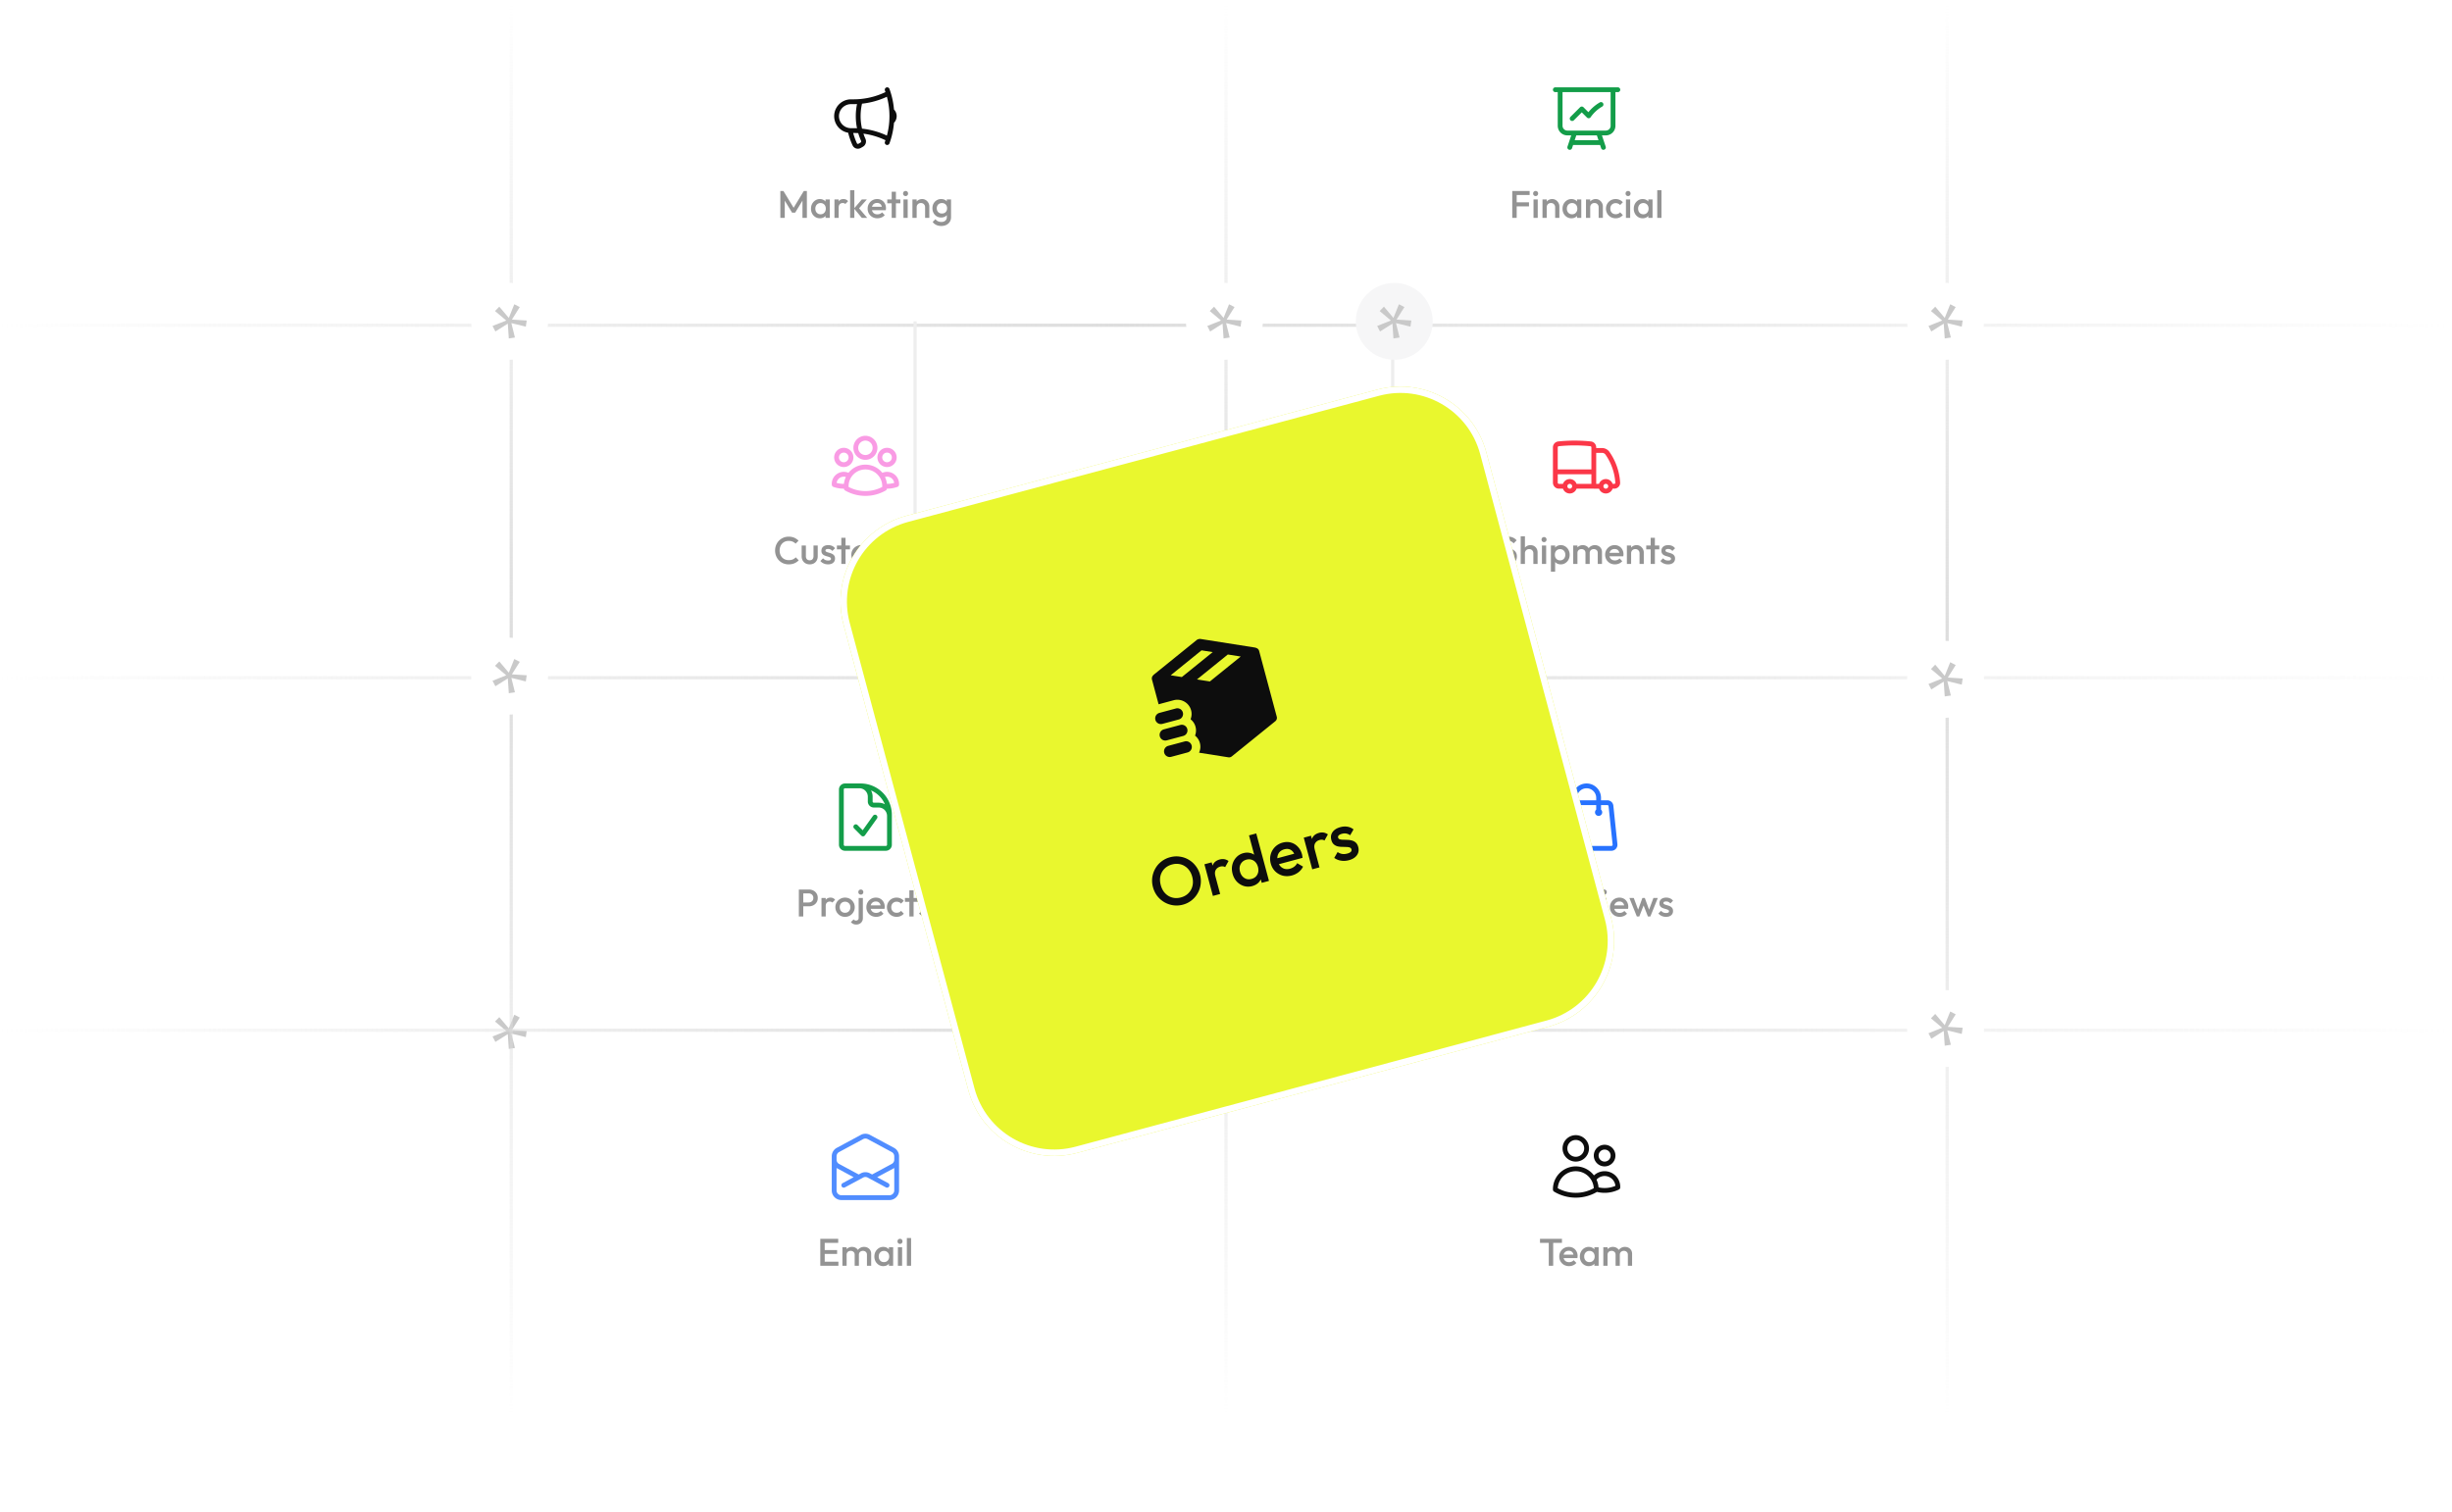
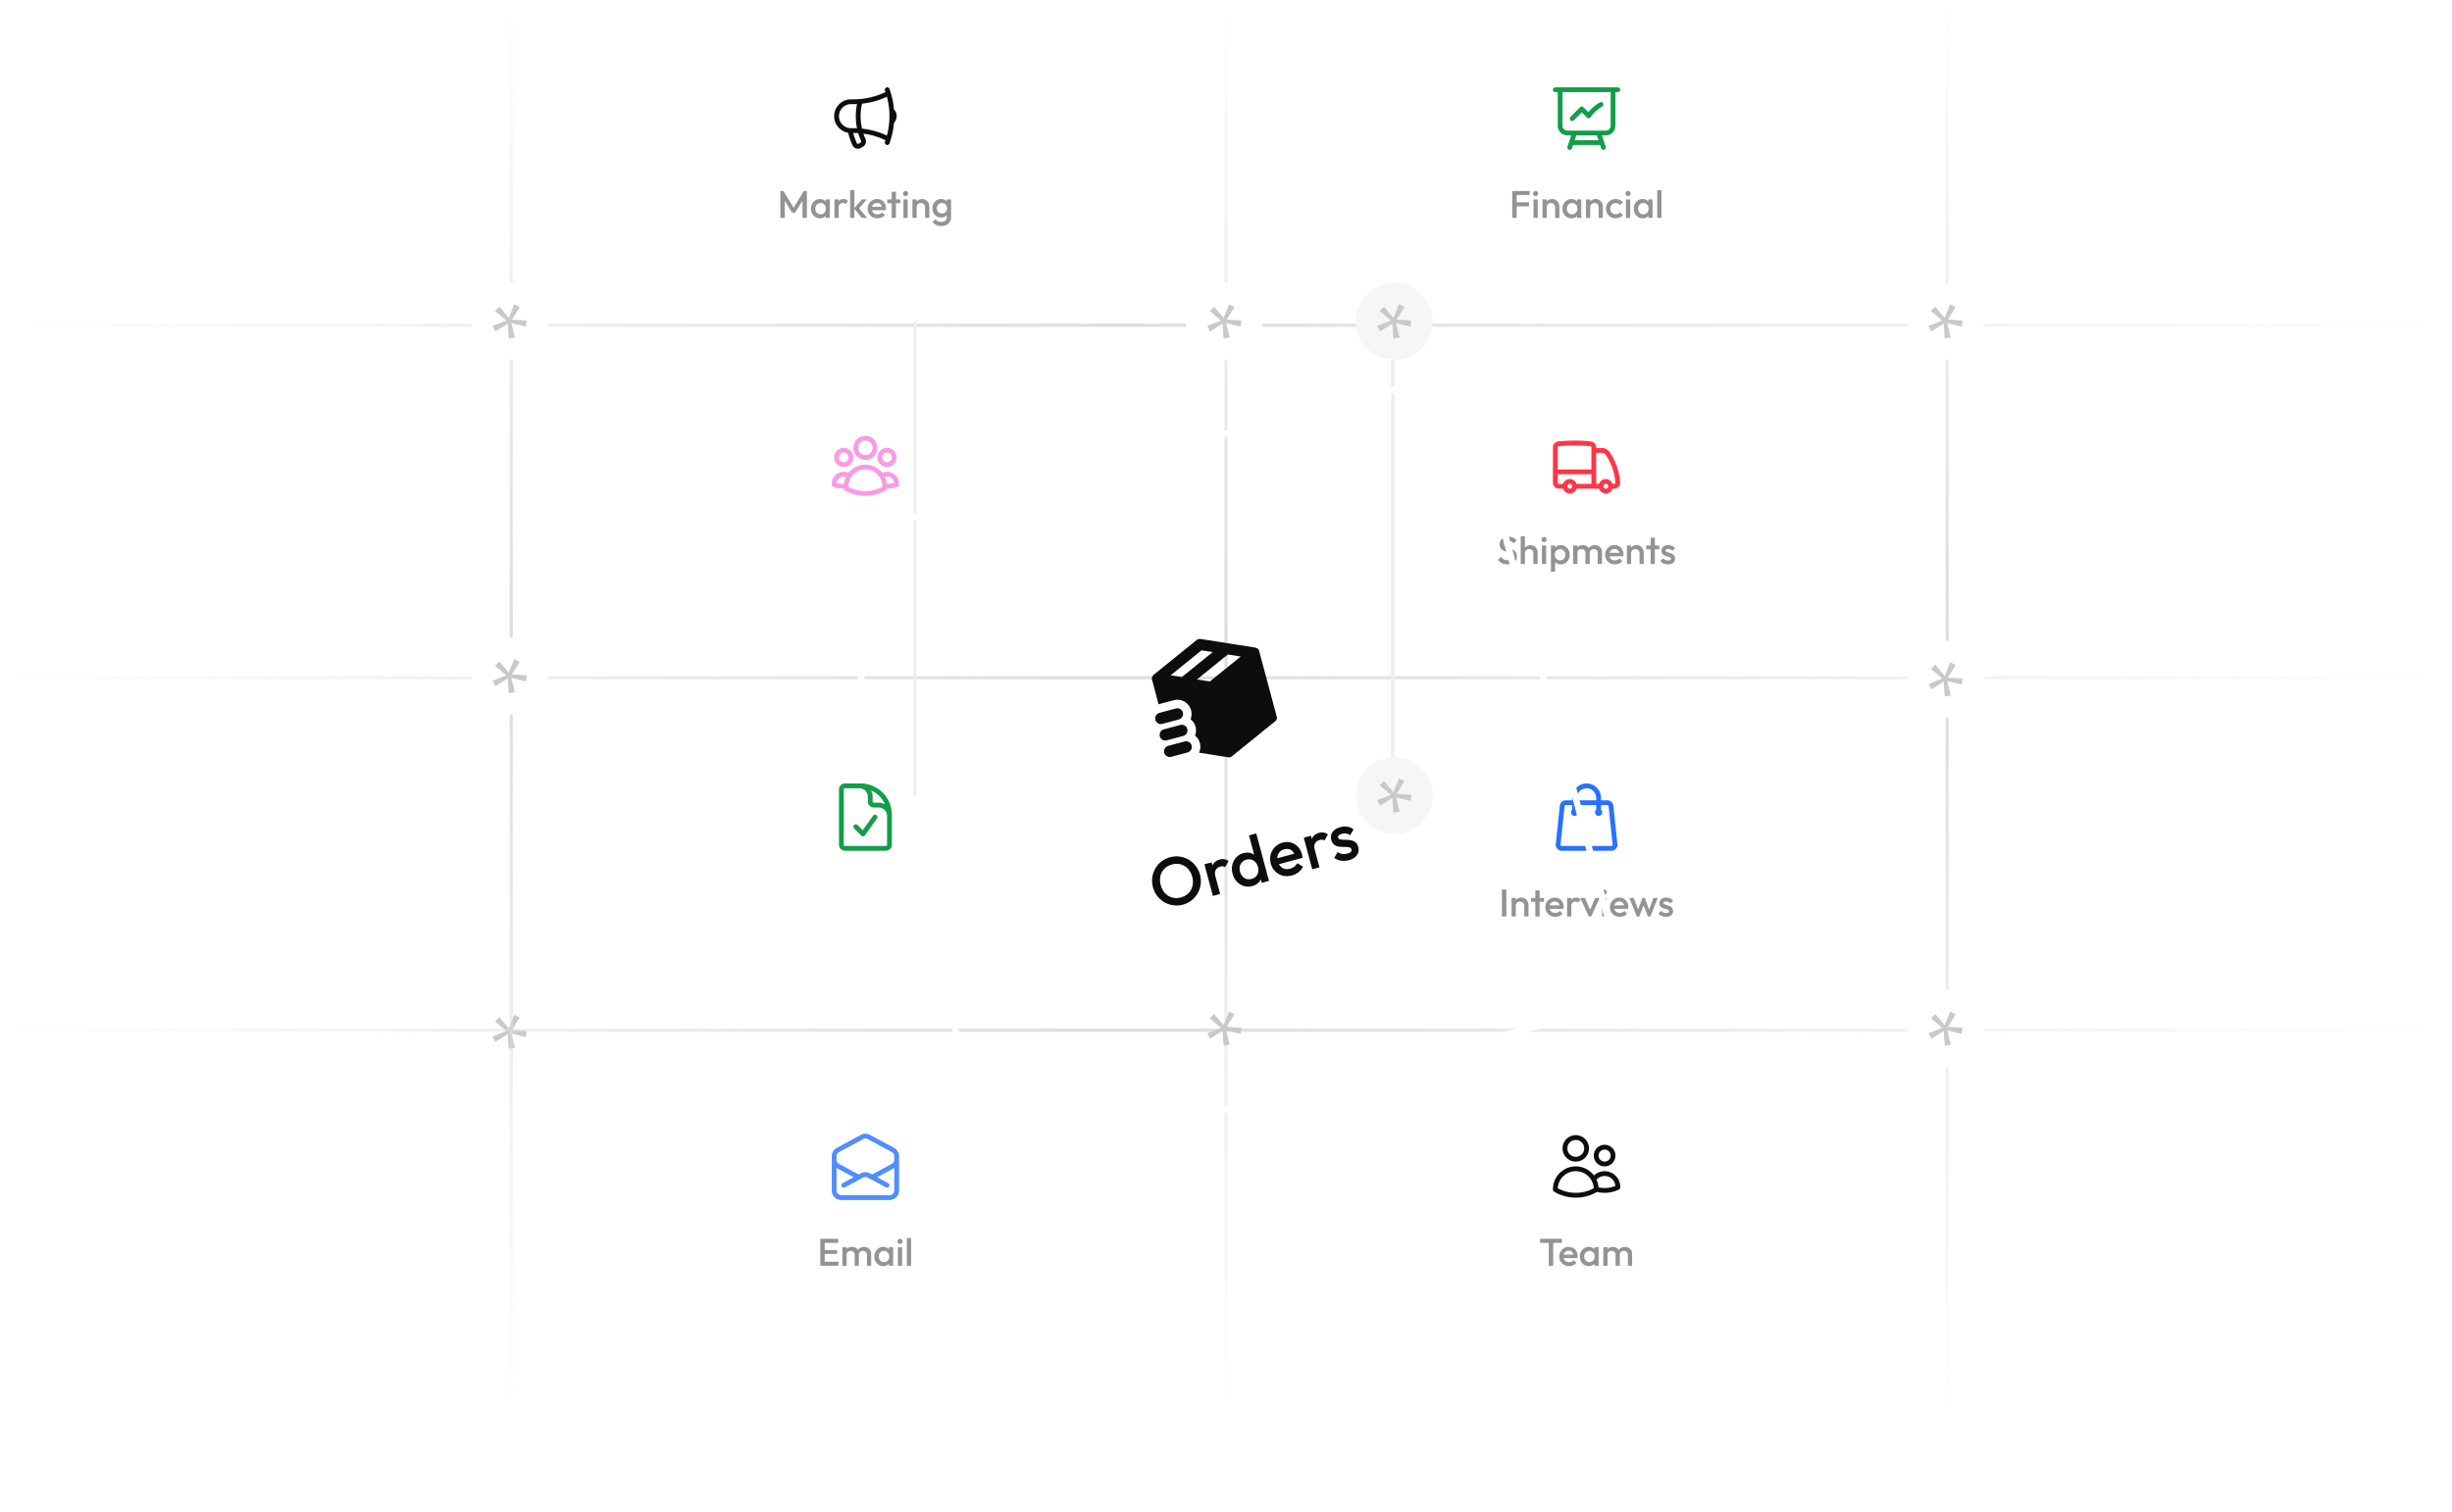
<svg xmlns="http://www.w3.org/2000/svg" width="765" height="472" fill="none">
  <path stroke="#139D49" stroke-linecap="round" stroke-linejoin="round" stroke-width="1.5" d="M268.125 245.25h-4.5c-.621 0-1.125.504-1.125 1.125v17.25c0 .621.504 1.125 1.125 1.125h12.75c.621 0 1.125-.504 1.125-1.125v-9m-9.375-9.375h.375a9 9 0 0 1 9 9v.375m-9.375-9.375a3.375 3.375 0 0 1 3.375 3.375v1.5c0 .621.504 1.125 1.125 1.125h1.5a3.375 3.375 0 0 1 3.375 3.375M267 258l2.25 2.25L273 255" />
-   <path fill="#939393" d="M250.18 282.832v-1.2h2.1c.288 0 .54-.056.756-.168.224-.12.4-.284.528-.492.128-.216.192-.468.192-.756s-.064-.536-.192-.744a1.253 1.253 0 0 0-.528-.492 1.532 1.532 0 0 0-.756-.18h-2.1v-1.2h2.172c.528 0 1 .108 1.416.324.424.216.756.52.996.912.248.392.372.852.372 1.38 0 .528-.124.988-.372 1.38a2.44 2.44 0 0 1-.996.912 3.027 3.027 0 0 1-1.416.324h-2.172Zm-.948 3.168v-8.4h1.38v8.4h-1.38Zm7.063 0v-5.76h1.32V286h-1.32Zm1.32-3.204-.456-.228c0-.728.16-1.316.48-1.764.328-.456.82-.684 1.476-.684.288 0 .548.052.78.156.232.104.448.272.648.504l-.864.888a.91.91 0 0 0-.348-.24 1.26 1.26 0 0 0-.444-.072c-.368 0-.672.116-.912.348-.24.232-.36.596-.36 1.092Zm6.03 3.324c-.56 0-1.068-.132-1.524-.396a3.104 3.104 0 0 1-1.092-1.092 2.986 2.986 0 0 1-.396-1.524c0-.56.132-1.064.396-1.512a3.038 3.038 0 0 1 1.092-1.068 2.918 2.918 0 0 1 1.524-.408c.568 0 1.08.132 1.536.396.456.264.816.624 1.08 1.08.272.448.408.952.408 1.512s-.136 1.068-.408 1.524c-.264.456-.624.82-1.08 1.092a3.01 3.01 0 0 1-1.536.396Zm0-1.272c.328 0 .616-.072.864-.216.256-.152.452-.36.588-.624.144-.264.216-.564.216-.9a1.78 1.78 0 0 0-.216-.888 1.57 1.57 0 0 0-.588-.6 1.62 1.62 0 0 0-.864-.228c-.32 0-.608.076-.864.228a1.57 1.57 0 0 0-.588.6 1.865 1.865 0 0 0-.204.888c0 .336.068.636.204.9.144.264.34.472.588.624.256.144.544.216.864.216Zm3.546 3.672c-.408 0-.74-.064-.996-.192a2.269 2.269 0 0 1-.72-.564l.852-.852a.87.87 0 0 0 .324.276c.12.064.268.096.444.096.216 0 .4-.068.552-.204.16-.128.24-.32.24-.576v-6.264h1.32v6.252c0 .44-.096.808-.288 1.104a1.77 1.77 0 0 1-.732.684c-.304.16-.636.24-.996.24Zm1.38-9.336a.766.766 0 0 1-.564-.228.789.789 0 0 1-.216-.564c0-.224.072-.412.216-.564a.766.766 0 0 1 .564-.228c.232 0 .42.076.564.228.144.152.216.34.216.564a.789.789 0 0 1-.216.564.741.741 0 0 1-.564.228Zm4.778 6.936a3.175 3.175 0 0 1-1.56-.384 3.007 3.007 0 0 1-1.092-1.08 3.01 3.01 0 0 1-.396-1.536c0-.568.132-1.076.396-1.524.264-.456.62-.816 1.068-1.08.456-.264.96-.396 1.512-.396.536 0 1.008.124 1.416.372.416.248.74.588.972 1.02.24.432.36.924.36 1.476 0 .096-.008.196-.024.3a2.897 2.897 0 0 1-.048.324h-4.728v-1.08h4.044l-.492.432c-.016-.352-.084-.648-.204-.888a1.277 1.277 0 0 0-.516-.552c-.216-.128-.484-.192-.804-.192-.336 0-.628.072-.876.216-.248.144-.44.348-.576.612-.136.256-.204.564-.204.924 0 .36.072.676.216.948.144.272.348.484.612.636.264.144.568.216.912.216.296 0 .568-.052.816-.156.256-.104.472-.256.648-.456l.84.852c-.28.328-.62.576-1.02.744-.4.168-.824.252-1.272.252Zm6.387 0a3.075 3.075 0 0 1-1.548-.396 2.915 2.915 0 0 1-1.08-1.08 2.986 2.986 0 0 1-.396-1.524c0-.568.132-1.076.396-1.524a2.915 2.915 0 0 1 1.08-1.08c.464-.264.98-.396 1.548-.396.448 0 .864.088 1.248.264.392.168.724.412.996.732l-.864.876a1.53 1.53 0 0 0-.612-.444 1.856 1.856 0 0 0-.768-.156c-.328 0-.62.076-.876.228a1.57 1.57 0 0 0-.588.6 1.891 1.891 0 0 0-.204.9c0 .336.068.636.204.9.144.256.34.46.588.612.256.144.548.216.876.216.28 0 .536-.048.768-.144a1.64 1.64 0 0 0 .612-.456l.864.876c-.272.32-.604.568-.996.744a3.08 3.08 0 0 1-1.248.252Zm3.977-.12v-8.16h1.32V286h-1.32Zm-1.38-4.56v-1.2h4.08v1.2h-4.08Zm6.806 4.68c-.32 0-.628-.04-.924-.12a3.416 3.416 0 0 1-.816-.36 2.79 2.79 0 0 1-.648-.576l.84-.84c.2.232.428.408.684.528.264.112.56.168.888.168.296 0 .52-.044.672-.132a.42.42 0 0 0 .228-.384.462.462 0 0 0-.216-.408 1.958 1.958 0 0 0-.564-.24 20.466 20.466 0 0 0-.72-.216 3.978 3.978 0 0 1-.72-.288 1.623 1.623 0 0 1-.552-.516c-.144-.216-.216-.496-.216-.84 0-.368.084-.684.252-.948.176-.264.42-.468.732-.612.32-.144.7-.216 1.14-.216.464 0 .872.084 1.224.252.36.16.66.404.9.732l-.84.84a1.674 1.674 0 0 0-.576-.468 1.695 1.695 0 0 0-.744-.156c-.264 0-.468.04-.612.12-.144.08-.216.196-.216.348 0 .16.072.284.216.372.144.088.328.164.552.228.232.064.472.136.72.216.256.072.496.176.72.312.232.128.42.304.564.528.144.216.216.5.216.852 0 .56-.196 1.004-.588 1.332-.392.328-.924.492-1.596.492Z" />
  <path fill="#fff" d="M147 322c0-6.627 5.373-12 12-12s12 5.373 12 12-5.373 12-12 12-12-5.373-12-12Z" />
  <path fill="#C9C9C9" d="m158.743 327.333-.314-4.609-3.878 2.435-.884-1.71 4.278-1.711-3.508-2.956 1.34-1.362 2.966 3.507 1.711-4.261 1.712.87-2.453 3.913 4.62.289-.285 1.914-4.506-1.102 1.112 4.493-1.911.29Z" />
  <path stroke="#518DFF" stroke-linecap="round" stroke-linejoin="round" stroke-width="1.5" d="M279.75 360.999v.906c0 .828-.454 1.589-1.183 1.981l-6.478 3.488m-11.839-6.375v.906c0 .828.454 1.589 1.183 1.981l6.478 3.488m8.839 2.51-4.661-2.51m0 0-1.022-.55a2.249 2.249 0 0 0-2.134 0l-1.022.55m0 0-4.661 2.51m16.5 1.615a2.25 2.25 0 0 1-2.25 2.25h-15a2.25 2.25 0 0 1-2.25-2.25v-10.656a2.25 2.25 0 0 1 1.183-1.981l7.5-4.038a2.249 2.249 0 0 1 2.134 0l7.5 4.038a2.25 2.25 0 0 1 1.183 1.981v10.656Z" />
  <path fill="#939393" d="M255.924 395v-8.4h1.38v8.4h-1.38Zm.948 0v-1.26h4.704V395h-4.704Zm0-3.684v-1.212h4.296v1.212h-4.296Zm0-3.456v-1.26h4.644v1.26h-4.644Zm5.95 7.14v-5.76h1.32V395h-1.32Zm3.828 0v-3.432c0-.384-.12-.68-.36-.888a1.279 1.279 0 0 0-.888-.324c-.24 0-.456.048-.648.144a1.12 1.12 0 0 0-.444.42 1.183 1.183 0 0 0-.168.648l-.516-.288c0-.44.096-.82.288-1.14.192-.32.452-.568.78-.744a2.217 2.217 0 0 1 1.104-.276c.408 0 .776.088 1.104.264.328.176.588.424.78.744.192.32.288.704.288 1.152V395h-1.32Zm3.828 0v-3.432c0-.384-.12-.68-.36-.888a1.279 1.279 0 0 0-.888-.324c-.232 0-.444.048-.636.144a1.1 1.1 0 0 0-.456.42 1.183 1.183 0 0 0-.168.648l-.744-.288c.04-.44.168-.82.384-1.14a2.24 2.24 0 0 1 .828-.744c.344-.184.72-.276 1.128-.276.416 0 .792.088 1.128.264.336.176.604.424.804.744.2.32.3.704.3 1.152V395h-1.32Zm5.092.12c-.52 0-.992-.132-1.416-.396a2.909 2.909 0 0 1-.996-1.068 3.221 3.221 0 0 1-.36-1.524c0-.568.12-1.076.36-1.524.248-.456.58-.816.996-1.08a2.568 2.568 0 0 1 1.416-.408c.44 0 .828.096 1.164.288.344.184.616.44.816.768.2.328.3.7.3 1.116v1.656c0 .416-.1.788-.3 1.116-.192.328-.46.588-.804.78a2.454 2.454 0 0 1-1.176.276Zm.216-1.248c.488 0 .88-.164 1.176-.492.304-.328.456-.748.456-1.26 0-.344-.068-.648-.204-.912a1.468 1.468 0 0 0-.576-.612 1.559 1.559 0 0 0-.852-.228 1.575 1.575 0 0 0-1.428.84 1.964 1.964 0 0 0-.204.912c0 .344.068.648.204.912.144.264.336.472.576.624.248.144.532.216.852.216Zm1.548 1.128v-1.548l.228-1.404-.228-1.392v-1.416h1.32V395h-1.32Zm2.797 0v-5.76h1.32V395h-1.32Zm.66-6.816a.766.766 0 0 1-.564-.228.789.789 0 0 1-.216-.564c0-.224.072-.412.216-.564a.766.766 0 0 1 .564-.228c.232 0 .42.076.564.228.144.152.216.34.216.564a.789.789 0 0 1-.216.564.741.741 0 0 1-.564.228Zm2.14 6.816v-8.64h1.32V395h-1.32Z" />
  <path stroke="#0D0D0D" stroke-linecap="round" stroke-linejoin="round" stroke-width="1.5" d="M268.34 40.84a24.27 24.27 0 0 0-2.09-.09h-.75a4.5 4.5 0 0 1 0-9h.75c.704 0 1.402-.03 2.09-.09m0 9.18c.253.961.584 1.892.985 2.783.247.55.059 1.21-.463 1.512l-.657.378c-.551.319-1.259.118-1.527-.46a20.848 20.848 0 0 1-1.44-4.282m3.102.069a18.04 18.04 0 0 1-.59-4.59c0-1.586.205-3.124.59-4.59m0 9.18a23.854 23.854 0 0 1 8.835 2.535M268.34 31.66a23.854 23.854 0 0 0 8.835-2.535m0 0c-.118-.38-.245-.754-.381-1.125m.381 1.125c.535 1.723.881 3.53 1.014 5.395m-1.014 8.855c-.118.38-.245.754-.381 1.125m.381-1.125c.535-1.723.881-3.53 1.014-5.395m0-3.46a2.248 2.248 0 0 1 0 3.46m0-3.46a24.77 24.77 0 0 1 0 3.46" />
  <path fill="#939393" d="M243.461 68v-8.4h.96l3.492 5.748h-.624l3.492-5.748h.96V68h-1.38v-5.976l.312.084-2.592 4.26h-.96l-2.592-4.26.312-.084V68h-1.38Zm12.333.12c-.52 0-.992-.132-1.416-.396a2.909 2.909 0 0 1-.996-1.068 3.221 3.221 0 0 1-.36-1.524c0-.568.12-1.076.36-1.524.248-.456.58-.816.996-1.08a2.568 2.568 0 0 1 1.416-.408c.44 0 .828.096 1.164.288.344.184.616.44.816.768.2.328.3.7.3 1.116v1.656c0 .416-.1.788-.3 1.116-.192.328-.46.588-.804.78a2.454 2.454 0 0 1-1.176.276Zm.216-1.248c.488 0 .88-.164 1.176-.492.304-.328.456-.748.456-1.26 0-.344-.068-.648-.204-.912a1.468 1.468 0 0 0-.576-.612 1.559 1.559 0 0 0-.852-.228 1.575 1.575 0 0 0-1.428.84 1.964 1.964 0 0 0-.204.912c0 .344.068.648.204.912.144.264.336.472.576.624.248.144.532.216.852.216ZM257.558 68v-1.548l.228-1.404-.228-1.392V62.24h1.32V68h-1.32Zm2.785 0v-5.76h1.32V68h-1.32Zm1.32-3.204-.456-.228c0-.728.16-1.316.48-1.764.328-.456.82-.684 1.476-.684.288 0 .548.052.78.156.232.104.448.272.648.504l-.864.888a.91.91 0 0 0-.348-.24 1.26 1.26 0 0 0-.444-.072c-.368 0-.672.116-.912.348-.24.232-.36.596-.36 1.092ZM268.89 68l-2.436-2.94 2.424-2.82h1.572l-2.784 3.168.06-.756L270.57 68h-1.68Zm-3.66 0v-8.64h1.32V68h-1.32Zm8.512.12a3.175 3.175 0 0 1-1.56-.384 3.007 3.007 0 0 1-1.092-1.08 3.01 3.01 0 0 1-.396-1.536c0-.568.132-1.076.396-1.524.264-.456.62-.816 1.068-1.08.456-.264.96-.396 1.512-.396.536 0 1.008.124 1.416.372.416.248.74.588.972 1.02.24.432.36.924.36 1.476 0 .096-.008.196-.024.3a2.897 2.897 0 0 1-.048.324h-4.728v-1.08h4.044l-.492.432c-.016-.352-.084-.648-.204-.888a1.277 1.277 0 0 0-.516-.552c-.216-.128-.484-.192-.804-.192-.336 0-.628.072-.876.216-.248.144-.44.348-.576.612-.136.256-.204.564-.204.924 0 .36.072.676.216.948.144.272.348.484.612.636.264.144.568.216.912.216.296 0 .568-.052.816-.156.256-.104.472-.256.648-.456l.84.852c-.28.328-.62.576-1.02.744-.4.168-.824.252-1.272.252ZM278.2 68v-8.16h1.32V68h-1.32Zm-1.38-4.56v-1.2h4.08v1.2h-4.08Zm5.051 4.56v-5.76h1.32V68h-1.32Zm.66-6.816a.766.766 0 0 1-.564-.228.789.789 0 0 1-.216-.564c0-.224.072-.412.216-.564a.766.766 0 0 1 .564-.228c.232 0 .42.076.564.228.144.152.216.34.216.564a.789.789 0 0 1-.216.564.741.741 0 0 1-.564.228ZM288.619 68v-3.324c0-.384-.124-.7-.372-.948-.24-.248-.552-.372-.936-.372-.256 0-.484.056-.684.168-.2.112-.356.268-.468.468-.112.2-.168.428-.168.684l-.516-.288c0-.44.096-.828.288-1.164.192-.344.456-.612.792-.804.344-.2.728-.3 1.152-.3.432 0 .816.112 1.152.336.336.216.6.5.792.852.192.344.288.704.288 1.08V68h-1.32Zm-3.948 0v-5.76h1.32V68h-1.32Zm9.01 2.52c-.608 0-1.14-.112-1.596-.336a2.767 2.767 0 0 1-1.104-.924l.864-.864c.232.288.496.504.792.648.296.144.652.216 1.068.216.52 0 .932-.136 1.236-.408.304-.264.456-.628.456-1.092v-1.416l.228-1.272-.228-1.284V62.24h1.32v5.52c0 .552-.128 1.032-.384 1.44-.256.416-.612.74-1.068.972-.456.232-.984.348-1.584.348Zm-.06-2.64c-.512 0-.976-.124-1.392-.372a2.777 2.777 0 0 1-.972-1.044 3.115 3.115 0 0 1-.348-1.476c0-.544.116-1.032.348-1.464.24-.432.564-.772.972-1.02.416-.256.88-.384 1.392-.384.456 0 .856.092 1.2.276.344.184.612.44.804.768.192.32.288.696.288 1.128v1.416c0 .424-.1.8-.3 1.128a2.01 2.01 0 0 1-.804.768 2.48 2.48 0 0 1-1.188.276Zm.264-1.248c.32 0 .6-.068.84-.204.24-.136.424-.324.552-.564.136-.248.204-.536.204-.864a1.7 1.7 0 0 0-.204-.852 1.37 1.37 0 0 0-.552-.576 1.675 1.675 0 0 0-.84-.204c-.32 0-.604.068-.852.204-.24.136-.428.328-.564.576a1.7 1.7 0 0 0-.204.852c0 .32.068.604.204.852.136.248.324.44.564.576.248.136.532.204.852.204Z" />
  <path stroke="#2772FF" stroke-linecap="round" stroke-linejoin="round" stroke-width="1.5" d="M498.75 253.5V249a3.75 3.75 0 0 0-7.5 0v4.5m11.356-1.993 1.263 12a1.125 1.125 0 0 1-1.119 1.243h-15.5a1.125 1.125 0 0 1-1.119-1.243l1.263-12a1.125 1.125 0 0 1 1.119-1.007h12.974c.576 0 1.059.435 1.119 1.007Zm-10.981 1.993a.375.375 0 1 1-.75 0 .375.375 0 0 1 .75 0Zm7.5 0a.375.375 0 1 1-.75 0 .375.375 0 0 1 .75 0Z" />
  <path fill="#939393" d="M468.584 286v-8.4h1.38v8.4h-1.38Zm6.967 0v-3.324c0-.384-.124-.7-.372-.948-.24-.248-.552-.372-.936-.372-.256 0-.484.056-.684.168-.2.112-.356.268-.468.468-.112.2-.168.428-.168.684l-.516-.288c0-.44.096-.828.288-1.164.192-.344.456-.612.792-.804.344-.2.728-.3 1.152-.3.432 0 .816.112 1.152.336.336.216.6.5.792.852.192.344.288.704.288 1.08V286h-1.32Zm-3.948 0v-5.76h1.32V286h-1.32Zm7.415 0v-8.16h1.32V286h-1.32Zm-1.38-4.56v-1.2h4.08v1.2h-4.08Zm7.551 4.68a3.175 3.175 0 0 1-1.56-.384 3.007 3.007 0 0 1-1.092-1.08 3.01 3.01 0 0 1-.396-1.536c0-.568.132-1.076.396-1.524.264-.456.62-.816 1.068-1.08.456-.264.96-.396 1.512-.396.536 0 1.008.124 1.416.372.416.248.74.588.972 1.02.24.432.36.924.36 1.476 0 .096-.008.196-.024.3a2.897 2.897 0 0 1-.048.324h-4.728v-1.08h4.044l-.492.432c-.016-.352-.084-.648-.204-.888a1.277 1.277 0 0 0-.516-.552c-.216-.128-.484-.192-.804-.192-.336 0-.628.072-.876.216-.248.144-.44.348-.576.612-.136.256-.204.564-.204.924 0 .36.072.676.216.948.144.272.348.484.612.636.264.144.568.216.912.216.296 0 .568-.052.816-.156.256-.104.472-.256.648-.456l.84.852c-.28.328-.62.576-1.02.744-.4.168-.824.252-1.272.252Zm3.734-.12v-5.76h1.32V286h-1.32Zm1.32-3.204-.456-.228c0-.728.16-1.316.48-1.764.328-.456.82-.684 1.476-.684.288 0 .548.052.78.156.232.104.448.272.648.504l-.864.888a.91.91 0 0 0-.348-.24 1.26 1.26 0 0 0-.444-.072c-.368 0-.672.116-.912.348-.24.232-.36.596-.36 1.092Zm5.429 3.204-2.628-5.76h1.464l2.004 4.692h-.864l2.016-4.692h1.404L496.44 286h-.768Zm4.185 0v-5.76h1.32V286h-1.32Zm.66-6.816a.766.766 0 0 1-.564-.228.789.789 0 0 1-.216-.564c0-.224.072-.412.216-.564a.766.766 0 0 1 .564-.228c.232 0 .42.076.564.228.144.152.216.34.216.564a.789.789 0 0 1-.216.564.741.741 0 0 1-.564.228Zm4.817 6.936a3.175 3.175 0 0 1-1.56-.384 3.007 3.007 0 0 1-1.092-1.08 3.01 3.01 0 0 1-.396-1.536c0-.568.132-1.076.396-1.524.264-.456.62-.816 1.068-1.08.456-.264.96-.396 1.512-.396.536 0 1.008.124 1.416.372.416.248.74.588.972 1.02.24.432.36.924.36 1.476 0 .096-.008.196-.024.3a2.897 2.897 0 0 1-.048.324h-4.728v-1.08h4.044l-.492.432c-.016-.352-.084-.648-.204-.888a1.277 1.277 0 0 0-.516-.552c-.216-.128-.484-.192-.804-.192-.336 0-.628.072-.876.216-.248.144-.44.348-.576.612-.136.256-.204.564-.204.924 0 .36.072.676.216.948.144.272.348.484.612.636.264.144.568.216.912.216.296 0 .568-.052.816-.156.256-.104.472-.256.648-.456l.84.852c-.28.328-.62.576-1.02.744-.4.168-.824.252-1.272.252Zm5.344-.12-2.316-5.76h1.368l1.56 4.188-.408.012 1.524-4.2h.768l1.524 4.2-.408-.012 1.56-4.188h1.368l-2.316 5.76h-.768l-1.56-3.984h.432l-1.56 3.984h-.768Zm9.11.12c-.32 0-.628-.04-.924-.12a3.416 3.416 0 0 1-.816-.36 2.79 2.79 0 0 1-.648-.576l.84-.84c.2.232.428.408.684.528.264.112.56.168.888.168.296 0 .52-.044.672-.132a.42.42 0 0 0 .228-.384.462.462 0 0 0-.216-.408 1.958 1.958 0 0 0-.564-.24 20.466 20.466 0 0 0-.72-.216 3.978 3.978 0 0 1-.72-.288 1.623 1.623 0 0 1-.552-.516c-.144-.216-.216-.496-.216-.84 0-.368.084-.684.252-.948.176-.264.42-.468.732-.612.32-.144.7-.216 1.14-.216.464 0 .872.084 1.224.252.36.16.66.404.9.732l-.84.84a1.674 1.674 0 0 0-.576-.468 1.695 1.695 0 0 0-.744-.156c-.264 0-.468.04-.612.12-.144.08-.216.196-.216.348 0 .16.072.284.216.372.144.088.328.164.552.228.232.064.472.136.72.216.256.072.496.176.72.312.232.128.42.304.564.528.144.216.216.5.216.852 0 .56-.196 1.004-.588 1.332-.392.328-.924.492-1.596.492Z" />
  <path stroke="#0D0D0D" stroke-linecap="round" stroke-linejoin="round" stroke-width="1.5" d="M498 371.128a9.397 9.397 0 0 0 2.625.372 9.329 9.329 0 0 0 4.121-.952 4.125 4.125 0 0 0-7.532-2.493m.786 3.073v-.003a6.35 6.35 0 0 0-.786-3.07m.786 3.073-.001.106a12.319 12.319 0 0 1-6.374 1.766c-2.331 0-4.512-.645-6.374-1.766l-.001-.109a6.375 6.375 0 0 1 11.964-3.07m-2.214-9.68a3.375 3.375 0 1 1-6.75 0 3.375 3.375 0 0 1 6.75 0Zm8.25 2.25a2.625 2.625 0 1 1-5.25 0 2.625 2.625 0 0 1 5.25 0Z" />
  <path fill="#939393" d="M483.2 395v-8.16h1.38V395h-1.38Zm-2.736-7.14v-1.26h6.852v1.26h-6.852Zm9.061 7.26a3.175 3.175 0 0 1-1.56-.384 3.007 3.007 0 0 1-1.092-1.08 3.01 3.01 0 0 1-.396-1.536c0-.568.132-1.076.396-1.524.264-.456.62-.816 1.068-1.08.456-.264.96-.396 1.512-.396.536 0 1.008.124 1.416.372.416.248.74.588.972 1.02.24.432.36.924.36 1.476 0 .096-.008.196-.024.3a2.897 2.897 0 0 1-.048.324h-4.728v-1.08h4.044l-.492.432c-.016-.352-.084-.648-.204-.888a1.277 1.277 0 0 0-.516-.552c-.216-.128-.484-.192-.804-.192-.336 0-.628.072-.876.216-.248.144-.44.348-.576.612-.136.256-.204.564-.204.924 0 .36.072.676.216.948.144.272.348.484.612.636.264.144.568.216.912.216.296 0 .568-.052.816-.156.256-.104.472-.256.648-.456l.84.852c-.28.328-.62.576-1.02.744-.4.168-.824.252-1.272.252Zm6.146 0c-.52 0-.992-.132-1.416-.396a2.909 2.909 0 0 1-.996-1.068 3.221 3.221 0 0 1-.36-1.524c0-.568.12-1.076.36-1.524.248-.456.58-.816.996-1.08a2.568 2.568 0 0 1 1.416-.408c.44 0 .828.096 1.164.288.344.184.616.44.816.768.2.328.3.7.3 1.116v1.656c0 .416-.1.788-.3 1.116-.192.328-.46.588-.804.78a2.454 2.454 0 0 1-1.176.276Zm.216-1.248c.488 0 .88-.164 1.176-.492.304-.328.456-.748.456-1.26 0-.344-.068-.648-.204-.912a1.468 1.468 0 0 0-.576-.612 1.559 1.559 0 0 0-.852-.228 1.575 1.575 0 0 0-1.428.84 1.964 1.964 0 0 0-.204.912c0 .344.068.648.204.912.144.264.336.472.576.624.248.144.532.216.852.216Zm1.548 1.128v-1.548l.228-1.404-.228-1.392v-1.416h1.32V395h-1.32Zm2.785 0v-5.76h1.32V395h-1.32Zm3.828 0v-3.432c0-.384-.12-.68-.36-.888a1.279 1.279 0 0 0-.888-.324c-.24 0-.456.048-.648.144a1.12 1.12 0 0 0-.444.42 1.183 1.183 0 0 0-.168.648l-.516-.288c0-.44.096-.82.288-1.14.192-.32.452-.568.78-.744a2.217 2.217 0 0 1 1.104-.276c.408 0 .776.088 1.104.264.328.176.588.424.78.744.192.32.288.704.288 1.152V395h-1.32Zm3.828 0v-3.432c0-.384-.12-.68-.36-.888a1.279 1.279 0 0 0-.888-.324c-.232 0-.444.048-.636.144a1.1 1.1 0 0 0-.456.42 1.183 1.183 0 0 0-.168.648l-.744-.288c.04-.44.168-.82.384-1.14a2.24 2.24 0 0 1 .828-.744c.344-.184.72-.276 1.128-.276.416 0 .792.088 1.128.264.336.176.604.424.804.744.2.32.3.704.3 1.152V395h-1.32Z" />
-   <path stroke="#139D49" stroke-linecap="round" stroke-linejoin="round" stroke-width="1.5" d="M486.75 28v11.25A2.25 2.25 0 0 0 489 41.5h2.25m-4.5-13.5h-1.5m1.5 0h16.5m0 0h1.5m-1.5 0v11.25A2.25 2.25 0 0 1 501 41.5h-2.25m-7.5 0h7.5m-7.5 0-1 3m8.5-3 1 3m0 0 .5 1.5m-.5-1.5h-9.5m0 0-.5 1.5m.75-9 3-3 2.148 2.148a12.049 12.049 0 0 1 3.852-3.543" />
+   <path stroke="#139D49" stroke-linecap="round" stroke-linejoin="round" stroke-width="1.5" d="M486.75 28v11.25A2.25 2.25 0 0 0 489 41.5h2.25m-4.5-13.5h-1.5m1.5 0h16.5h1.5m-1.5 0v11.25A2.25 2.25 0 0 1 501 41.5h-2.25m-7.5 0h7.5m-7.5 0-1 3m8.5-3 1 3m0 0 .5 1.5m-.5-1.5h-9.5m0 0-.5 1.5m.75-9 3-3 2.148 2.148a12.049 12.049 0 0 1 3.852-3.543" />
  <path fill="#939393" d="M471.812 68v-8.4h1.38V68h-1.38Zm.948-3.6v-1.26h4.272v1.26h-4.272Zm0-3.54V59.6h4.476v1.26h-4.476Zm5.681 7.14v-5.76h1.32V68h-1.32Zm.66-6.816a.766.766 0 0 1-.564-.228.789.789 0 0 1-.216-.564c0-.224.072-.412.216-.564a.766.766 0 0 1 .564-.228c.232 0 .42.076.564.228.144.152.216.34.216.564a.789.789 0 0 1-.216.564.741.741 0 0 1-.564.228ZM485.19 68v-3.324c0-.384-.124-.7-.372-.948-.24-.248-.552-.372-.936-.372-.256 0-.484.056-.684.168-.2.112-.356.268-.468.468-.112.2-.168.428-.168.684l-.516-.288c0-.44.096-.828.288-1.164.192-.344.456-.612.792-.804.344-.2.728-.3 1.152-.3.432 0 .816.112 1.152.336.336.216.6.5.792.852.192.344.288.704.288 1.08V68h-1.32Zm-3.948 0v-5.76h1.32V68h-1.32Zm9.021.12c-.52 0-.992-.132-1.416-.396a2.909 2.909 0 0 1-.996-1.068 3.221 3.221 0 0 1-.36-1.524c0-.568.12-1.076.36-1.524.248-.456.58-.816.996-1.08a2.568 2.568 0 0 1 1.416-.408c.44 0 .828.096 1.164.288.344.184.616.44.816.768.2.328.3.7.3 1.116v1.656c0 .416-.1.788-.3 1.116-.192.328-.46.588-.804.78a2.454 2.454 0 0 1-1.176.276Zm.216-1.248c.488 0 .88-.164 1.176-.492.304-.328.456-.748.456-1.26 0-.344-.068-.648-.204-.912a1.468 1.468 0 0 0-.576-.612 1.559 1.559 0 0 0-.852-.228 1.575 1.575 0 0 0-1.428.84 1.964 1.964 0 0 0-.204.912c0 .344.068.648.204.912.144.264.336.472.576.624.248.144.532.216.852.216ZM492.027 68v-1.548l.228-1.404-.228-1.392V62.24h1.32V68h-1.32Zm6.733 0v-3.324c0-.384-.124-.7-.372-.948-.24-.248-.552-.372-.936-.372-.256 0-.484.056-.684.168-.2.112-.356.268-.468.468-.112.2-.168.428-.168.684l-.516-.288c0-.44.096-.828.288-1.164.192-.344.456-.612.792-.804.344-.2.728-.3 1.152-.3.432 0 .816.112 1.152.336.336.216.6.5.792.852.192.344.288.704.288 1.08V68h-1.32Zm-3.948 0v-5.76h1.32V68h-1.32Zm9.261.12a3.075 3.075 0 0 1-1.548-.396 2.915 2.915 0 0 1-1.08-1.08 2.986 2.986 0 0 1-.396-1.524c0-.568.132-1.076.396-1.524a2.915 2.915 0 0 1 1.08-1.08c.464-.264.98-.396 1.548-.396.448 0 .864.088 1.248.264.392.168.724.412.996.732l-.864.876a1.53 1.53 0 0 0-.612-.444 1.856 1.856 0 0 0-.768-.156c-.328 0-.62.076-.876.228a1.57 1.57 0 0 0-.588.6 1.891 1.891 0 0 0-.204.9c0 .336.068.636.204.9.144.256.34.46.588.612.256.144.548.216.876.216.28 0 .536-.048.768-.144a1.64 1.64 0 0 0 .612-.456l.864.876c-.272.32-.604.568-.996.744a3.08 3.08 0 0 1-1.248.252Zm3.208-.12v-5.76h1.32V68h-1.32Zm.66-6.816a.766.766 0 0 1-.564-.228.789.789 0 0 1-.216-.564c0-.224.072-.412.216-.564a.766.766 0 0 1 .564-.228c.232 0 .42.076.564.228.144.152.216.34.216.564a.789.789 0 0 1-.216.564.741.741 0 0 1-.564.228Zm4.553 6.936c-.52 0-.992-.132-1.416-.396a2.909 2.909 0 0 1-.996-1.068 3.221 3.221 0 0 1-.36-1.524c0-.568.12-1.076.36-1.524.248-.456.58-.816.996-1.08a2.568 2.568 0 0 1 1.416-.408c.44 0 .828.096 1.164.288.344.184.616.44.816.768.2.328.3.7.3 1.116v1.656c0 .416-.1.788-.3 1.116-.192.328-.46.588-.804.78a2.454 2.454 0 0 1-1.176.276Zm.216-1.248c.488 0 .88-.164 1.176-.492.304-.328.456-.748.456-1.26 0-.344-.068-.648-.204-.912a1.468 1.468 0 0 0-.576-.612 1.559 1.559 0 0 0-.852-.228 1.575 1.575 0 0 0-1.428.84 1.964 1.964 0 0 0-.204.912c0 .344.068.648.204.912.144.264.336.472.576.624.248.144.532.216.852.216ZM514.258 68v-1.548l.228-1.404-.228-1.392V62.24h1.32V68h-1.32Zm2.785 0v-8.64h1.32V68h-1.32Z" />
  <path stroke="url(#a)" d="M382.5 0v442" />
  <path stroke="url(#b)" d="M0 101.5h765" />
  <path stroke="url(#c)" d="M0 211.5h765" />
  <path stroke="url(#d)" d="M0 321.5h765" />
  <path stroke="url(#e)" d="M159.5 0v442" />
  <path stroke="#EEE" d="M285.5 100.285v148m149-148v148" />
  <path stroke="url(#f)" d="M607.5 0v442" />
  <path fill="#fff" d="M595 100.285c0-6.627 5.373-12 12-12s12 5.373 12 12c0 6.628-5.373 12-12 12s-12-5.372-12-12Z" />
  <path fill="#C9C9C9" d="m606.743 105.618-.314-4.609-3.878 2.435-.884-1.71 4.278-1.71-3.508-2.957 1.34-1.362 2.966 3.507 1.711-4.26 1.712.869-2.453 3.913 4.62.29-.285 1.913-4.506-1.102 1.112 4.493-1.911.29Z" />
  <path fill="#F6F6F7" d="M423 100.285c0-6.627 5.373-12 12-12s12 5.373 12 12c0 6.628-5.373 12-12 12s-12-5.372-12-12Z" />
  <path fill="#C9C9C9" d="m434.743 105.618-.314-4.609-3.878 2.435-.884-1.71 4.278-1.71-3.508-2.957 1.34-1.362 2.966 3.507 1.711-4.26 1.712.869-2.453 3.913 4.62.29-.285 1.913-4.506-1.102 1.112 4.493-1.911.29Z" />
  <path fill="#fff" d="M370 100.285c0-6.627 5.373-12 12-12s12 5.373 12 12c0 6.628-5.373 12-12 12s-12-5.372-12-12Z" />
  <path fill="#C9C9C9" d="m381.743 105.618-.314-4.609-3.878 2.435-.884-1.71 4.278-1.71-3.508-2.957 1.34-1.362 2.966 3.507 1.711-4.26 1.712.869-2.453 3.913 4.62.29-.285 1.913-4.506-1.102 1.112 4.493-1.911.29Z" />
  <path fill="#fff" d="M147 100.285c0-6.627 5.373-12 12-12s12 5.373 12 12c0 6.628-5.373 12-12 12s-12-5.372-12-12Z" />
  <path fill="#C9C9C9" d="m158.743 105.618-.314-4.609-3.878 2.435-.884-1.71 4.278-1.71-3.508-2.957 1.34-1.362 2.966 3.507 1.711-4.26 1.712.869-2.453 3.913 4.62.29-.285 1.913-4.506-1.102 1.112 4.493-1.911.29Z" />
  <path fill="#fff" d="M595 212c0-6.627 5.373-12 12-12s12 5.373 12 12-5.373 12-12 12-12-5.373-12-12Z" />
  <path fill="#C9C9C9" d="m606.743 217.333-.314-4.609-3.878 2.435-.884-1.71 4.278-1.711-3.508-2.956 1.34-1.362 2.966 3.507 1.711-4.261 1.712.87-2.453 3.913 4.62.289-.285 1.914-4.506-1.102 1.112 4.493-1.911.29Z" />
  <path fill="#F6F6F7" d="M423 248.285c0-6.627 5.373-12 12-12s12 5.373 12 12c0 6.628-5.373 12-12 12s-12-5.372-12-12Z" />
  <path fill="#C9C9C9" d="m434.743 253.618-.314-4.609-3.878 2.435-.884-1.71 4.278-1.71-3.508-2.957 1.34-1.362 2.966 3.507 1.711-4.261 1.712.87-2.453 3.913 4.62.29-.285 1.913-4.506-1.102 1.112 4.493-1.911.29Z" />
  <path fill="#fff" d="M595 321c0-6.627 5.373-12 12-12s12 5.373 12 12-5.373 12-12 12-12-5.373-12-12Z" />
  <path fill="#C9C9C9" d="m606.743 326.333-.314-4.609-3.878 2.435-.884-1.71 4.278-1.711-3.508-2.956 1.34-1.362 2.966 3.507 1.711-4.261 1.712.87-2.453 3.913 4.62.289-.285 1.914-4.506-1.102 1.112 4.493-1.911.29Z" />
  <path stroke="#F99BE4" stroke-linecap="round" stroke-linejoin="round" stroke-width="1.5" d="M276 151.719a8.97 8.97 0 0 0 3.741-.478 3 3 0 0 0-4.682-2.719m.941 3.197v.031c0 .225-.012.447-.036.666A11.946 11.946 0 0 1 270 154c-2.17 0-4.206-.576-5.963-1.584a6.109 6.109 0 0 1-.037-.666v-.031m12 0a5.971 5.971 0 0 0-.941-3.197m0 0A5.995 5.995 0 0 0 270 145.75a5.995 5.995 0 0 0-5.058 2.772m0 0a3 3 0 0 0-4.681 2.719 8.97 8.97 0 0 0 3.739.478m.942-3.197a5.97 5.97 0 0 0-.942 3.197m9-11.969a3 3 0 1 1-6 0 3 3 0 0 1 6 0Zm6 3a2.25 2.25 0 1 1-4.5 0 2.25 2.25 0 0 1 4.5 0Zm-13.5 0a2.25 2.25 0 1 1-4.5 0 2.25 2.25 0 0 1 4.5 0Z" />
-   <path fill="#939393" d="M246.058 176.12a4.367 4.367 0 0 1-1.692-.324 4.243 4.243 0 0 1-1.344-.924c-.384-.4-.68-.86-.888-1.38a4.574 4.574 0 0 1-.312-1.692c0-.6.104-1.16.312-1.68.208-.528.504-.988.888-1.38.384-.392.832-.7 1.344-.924a4.231 4.231 0 0 1 1.692-.336c.68 0 1.268.112 1.764.336a4.43 4.43 0 0 1 1.32.912l-.936.936a2.566 2.566 0 0 0-.912-.636c-.352-.152-.764-.228-1.236-.228-.416 0-.796.072-1.14.216a2.603 2.603 0 0 0-.9.624c-.248.264-.44.58-.576.948a3.472 3.472 0 0 0-.204 1.212c0 .44.068.844.204 1.212a2.9 2.9 0 0 0 .576.96c.256.264.556.468.9.612.344.144.724.216 1.14.216.512 0 .944-.076 1.296-.228a2.7 2.7 0 0 0 .912-.648l.936.936c-.384.392-.836.7-1.356.924-.52.224-1.116.336-1.788.336Zm6.559 0c-.488 0-.924-.108-1.308-.324a2.366 2.366 0 0 1-.888-.888 2.727 2.727 0 0 1-.312-1.32v-3.348h1.32v3.288c0 .28.044.52.132.72.096.192.232.34.408.444.184.104.4.156.648.156.384 0 .676-.112.876-.336.208-.232.312-.56.312-.984v-3.288h1.32v3.348c0 .504-.108.948-.324 1.332a2.28 2.28 0 0 1-.876.888c-.376.208-.812.312-1.308.312Zm5.72 0c-.32 0-.628-.04-.924-.12a3.416 3.416 0 0 1-.816-.36 2.79 2.79 0 0 1-.648-.576l.84-.84c.2.232.428.408.684.528.264.112.56.168.888.168.296 0 .52-.044.672-.132a.42.42 0 0 0 .228-.384.462.462 0 0 0-.216-.408 1.958 1.958 0 0 0-.564-.24 20.466 20.466 0 0 0-.72-.216 3.978 3.978 0 0 1-.72-.288 1.623 1.623 0 0 1-.552-.516c-.144-.216-.216-.496-.216-.84 0-.368.084-.684.252-.948.176-.264.42-.468.732-.612.32-.144.7-.216 1.14-.216.464 0 .872.084 1.224.252.36.16.66.404.9.732l-.84.84a1.674 1.674 0 0 0-.576-.468 1.695 1.695 0 0 0-.744-.156c-.264 0-.468.04-.612.12-.144.08-.216.196-.216.348 0 .16.072.284.216.372.144.088.328.164.552.228.232.064.472.136.72.216.256.072.496.176.72.312.232.128.42.304.564.528.144.216.216.5.216.852 0 .56-.196 1.004-.588 1.332-.392.328-.924.492-1.596.492Zm4.148-.12v-8.16h1.32V176h-1.32Zm-1.38-4.56v-1.2h4.08v1.2h-4.08Zm7.515 4.68c-.56 0-1.068-.132-1.524-.396a3.104 3.104 0 0 1-1.092-1.092 2.986 2.986 0 0 1-.396-1.524c0-.56.132-1.064.396-1.512a3.038 3.038 0 0 1 1.092-1.068 2.918 2.918 0 0 1 1.524-.408c.568 0 1.08.132 1.536.396.456.264.816.624 1.08 1.08.272.448.408.952.408 1.512s-.136 1.068-.408 1.524c-.264.456-.624.82-1.08 1.092a3.01 3.01 0 0 1-1.536.396Zm0-1.272c.328 0 .616-.072.864-.216.256-.152.452-.36.588-.624.144-.264.216-.564.216-.9a1.78 1.78 0 0 0-.216-.888 1.57 1.57 0 0 0-.588-.6 1.62 1.62 0 0 0-.864-.228c-.32 0-.608.076-.864.228a1.57 1.57 0 0 0-.588.6 1.865 1.865 0 0 0-.204.888c0 .336.068.636.204.9.144.264.34.472.588.624.256.144.544.216.864.216Zm4.122 1.152v-5.76h1.32V176h-1.32Zm3.828 0v-3.432c0-.384-.12-.68-.36-.888a1.279 1.279 0 0 0-.888-.324c-.24 0-.456.048-.648.144a1.12 1.12 0 0 0-.444.42 1.183 1.183 0 0 0-.168.648l-.516-.288c0-.44.096-.82.288-1.14.192-.32.452-.568.78-.744a2.217 2.217 0 0 1 1.104-.276c.408 0 .776.088 1.104.264.328.176.588.424.78.744.192.32.288.704.288 1.152V176h-1.32Zm3.828 0v-3.432c0-.384-.12-.68-.36-.888a1.279 1.279 0 0 0-.888-.324c-.232 0-.444.048-.636.144a1.1 1.1 0 0 0-.456.42 1.183 1.183 0 0 0-.168.648l-.744-.288c.04-.44.168-.82.384-1.14a2.24 2.24 0 0 1 .828-.744c.344-.184.72-.276 1.128-.276.416 0 .792.088 1.128.264.336.176.604.424.804.744.2.32.3.704.3 1.152V176h-1.32Zm5.356.12a3.175 3.175 0 0 1-1.56-.384 3.007 3.007 0 0 1-1.092-1.08 3.01 3.01 0 0 1-.396-1.536c0-.568.132-1.076.396-1.524.264-.456.62-.816 1.068-1.08.456-.264.96-.396 1.512-.396.536 0 1.008.124 1.416.372.416.248.74.588.972 1.02.24.432.36.924.36 1.476 0 .096-.008.196-.024.3a2.897 2.897 0 0 1-.048.324h-4.728v-1.08h4.044l-.492.432c-.016-.352-.084-.648-.204-.888a1.277 1.277 0 0 0-.516-.552c-.216-.128-.484-.192-.804-.192-.336 0-.628.072-.876.216-.248.144-.44.348-.576.612-.136.256-.204.564-.204.924 0 .36.072.676.216.948.144.272.348.484.612.636.264.144.568.216.912.216.296 0 .568-.052.816-.156.256-.104.472-.256.648-.456l.84.852c-.28.328-.62.576-1.02.744-.4.168-.824.252-1.272.252Zm3.734-.12v-5.76h1.32V176h-1.32Zm1.32-3.204-.456-.228c0-.728.16-1.316.48-1.764.328-.456.82-.684 1.476-.684.288 0 .548.052.78.156.232.104.448.272.648.504l-.864.888a.91.91 0 0 0-.348-.24 1.26 1.26 0 0 0-.444-.072c-.368 0-.672.116-.912.348-.24.232-.36.596-.36 1.092Zm5.322 3.324c-.32 0-.628-.04-.924-.12a3.416 3.416 0 0 1-.816-.36 2.79 2.79 0 0 1-.648-.576l.84-.84c.2.232.428.408.684.528.264.112.56.168.888.168.296 0 .52-.044.672-.132a.42.42 0 0 0 .228-.384.462.462 0 0 0-.216-.408 1.958 1.958 0 0 0-.564-.24 20.466 20.466 0 0 0-.72-.216 3.978 3.978 0 0 1-.72-.288 1.623 1.623 0 0 1-.552-.516c-.144-.216-.216-.496-.216-.84 0-.368.084-.684.252-.948.176-.264.42-.468.732-.612.32-.144.7-.216 1.14-.216.464 0 .872.084 1.224.252.36.16.66.404.9.732l-.84.84a1.674 1.674 0 0 0-.576-.468 1.695 1.695 0 0 0-.744-.156c-.264 0-.468.04-.612.12-.144.08-.216.196-.216.348 0 .16.072.284.216.372.144.088.328.164.552.228.232.064.472.136.72.216.256.072.496.176.72.312.232.128.42.304.564.528.144.216.216.5.216.852 0 .56-.196 1.004-.588 1.332-.392.328-.924.492-1.596.492Z" />
  <path fill="#fff" d="M147 211c0-6.627 5.373-12 12-12s12 5.373 12 12-5.373 12-12 12-12-5.373-12-12Z" />
  <path fill="#C9C9C9" d="m158.743 216.333-.314-4.609-3.878 2.435-.884-1.71 4.278-1.711-3.508-2.956 1.34-1.362 2.966 3.507 1.711-4.261 1.712.87-2.453 3.913 4.62.289-.285 1.914-4.506-1.102 1.112 4.493-1.911.29Z" />
  <path stroke="#FB3748" stroke-linecap="round" stroke-linejoin="round" stroke-width="1.5" d="M491.25 151.75a1.5 1.5 0 0 1-3 0m3 0a1.5 1.5 0 0 0-3 0m3 0h6m-9 0h-1.875a1.125 1.125 0 0 1-1.125-1.125v-3.375m17.25 4.5a1.5 1.5 0 0 1-3 0m3 0a1.5 1.5 0 0 0-3 0m3 0h1.125c.621 0 1.129-.504 1.09-1.124a17.907 17.907 0 0 0-3.213-9.193 2.06 2.06 0 0 0-1.579-.86h-2.673m2.25 11.177h-2.25m0-11.177v-.958c0-.568-.423-1.048-.987-1.106a48.554 48.554 0 0 0-10.026 0 1.106 1.106 0 0 0-.987 1.106v7.635m12-6.677v6.677m0 4.5v-4.5m0 0h-12" />
  <path fill="#939393" d="M470.297 176.12c-.664 0-1.228-.12-1.692-.36a3.863 3.863 0 0 1-1.248-1.056l.936-.936c.232.336.508.6.828.792.32.184.728.276 1.224.276.464 0 .832-.096 1.104-.288a.91.91 0 0 0 .42-.792c0-.28-.072-.508-.216-.684a1.606 1.606 0 0 0-.576-.432 4.661 4.661 0 0 0-.78-.312c-.28-.096-.564-.2-.852-.312-.28-.12-.54-.268-.78-.444a1.979 1.979 0 0 1-.564-.684c-.144-.28-.216-.636-.216-1.068 0-.496.12-.916.36-1.26.248-.352.58-.62.996-.804.416-.184.88-.276 1.392-.276.552 0 1.044.108 1.476.324.44.216.796.492 1.068.828l-.936.936a2.448 2.448 0 0 0-.756-.6 1.865 1.865 0 0 0-.888-.204c-.416 0-.744.084-.984.252a.824.824 0 0 0-.348.708c0 .256.072.464.216.624.144.152.332.284.564.396.24.104.5.204.78.3.288.096.572.204.852.324.288.12.548.276.78.468.24.184.432.424.576.72.144.296.216.668.216 1.116 0 .752-.268 1.348-.804 1.788-.528.44-1.244.66-2.148.66Zm8.096-.12v-3.324c0-.384-.124-.7-.372-.948-.24-.248-.552-.372-.936-.372-.256 0-.484.056-.684.168-.2.112-.356.268-.468.468-.112.2-.168.428-.168.684l-.516-.288c0-.44.096-.828.288-1.164.192-.344.456-.612.792-.804.344-.2.728-.3 1.152-.3.432 0 .816.096 1.152.288.336.192.6.46.792.804.192.336.288.728.288 1.176V176h-1.32Zm-3.948 0v-8.64h1.32V176h-1.32Zm6.621 0v-5.76h1.32V176h-1.32Zm.66-6.816a.766.766 0 0 1-.564-.228.789.789 0 0 1-.216-.564c0-.224.072-.412.216-.564a.766.766 0 0 1 .564-.228c.232 0 .42.076.564.228.144.152.216.34.216.564a.789.789 0 0 1-.216.564.741.741 0 0 1-.564.228Zm5.225 6.936c-.44 0-.832-.092-1.176-.276a2.184 2.184 0 0 1-.816-.78 2.168 2.168 0 0 1-.288-1.116v-1.656c0-.416.1-.788.3-1.116.2-.328.472-.584.816-.768a2.347 2.347 0 0 1 1.164-.288c.52 0 .988.136 1.404.408.424.264.756.624.996 1.08.248.448.372.956.372 1.524 0 .56-.124 1.068-.372 1.524-.24.448-.572.804-.996 1.068a2.565 2.565 0 0 1-1.404.396Zm-3.084 2.28v-8.16h1.32v1.548l-.228 1.404.228 1.392v3.816h-1.32Zm2.868-3.528c.32 0 .6-.072.84-.216.248-.152.44-.36.576-.624.144-.264.216-.568.216-.912 0-.344-.072-.648-.216-.912a1.468 1.468 0 0 0-.576-.612 1.536 1.536 0 0 0-.84-.228c-.32 0-.604.076-.852.228-.248.144-.44.348-.576.612a1.964 1.964 0 0 0-.204.912c0 .344.068.648.204.912.136.264.328.472.576.624.248.144.532.216.852.216Zm4.093 1.128v-5.76h1.32V176h-1.32Zm3.828 0v-3.432c0-.384-.12-.68-.36-.888a1.279 1.279 0 0 0-.888-.324c-.24 0-.456.048-.648.144a1.12 1.12 0 0 0-.444.42 1.183 1.183 0 0 0-.168.648l-.516-.288c0-.44.096-.82.288-1.14.192-.32.452-.568.78-.744a2.217 2.217 0 0 1 1.104-.276c.408 0 .776.088 1.104.264.328.176.588.424.78.744.192.32.288.704.288 1.152V176h-1.32Zm3.828 0v-3.432c0-.384-.12-.68-.36-.888a1.279 1.279 0 0 0-.888-.324c-.232 0-.444.048-.636.144a1.1 1.1 0 0 0-.456.42 1.183 1.183 0 0 0-.168.648l-.744-.288c.04-.44.168-.82.384-1.14a2.24 2.24 0 0 1 .828-.744c.344-.184.72-.276 1.128-.276.416 0 .792.088 1.128.264.336.176.604.424.804.744.2.32.3.704.3 1.152V176h-1.32Zm5.356.12a3.175 3.175 0 0 1-1.56-.384 3.007 3.007 0 0 1-1.092-1.08 3.01 3.01 0 0 1-.396-1.536c0-.568.132-1.076.396-1.524.264-.456.62-.816 1.068-1.08.456-.264.96-.396 1.512-.396.536 0 1.008.124 1.416.372.416.248.74.588.972 1.02.24.432.36.924.36 1.476 0 .096-.008.196-.024.3a2.897 2.897 0 0 1-.048.324h-4.728v-1.08h4.044l-.492.432c-.016-.352-.084-.648-.204-.888a1.277 1.277 0 0 0-.516-.552c-.216-.128-.484-.192-.804-.192-.336 0-.628.072-.876.216-.248.144-.44.348-.576.612-.136.256-.204.564-.204.924 0 .36.072.676.216.948.144.272.348.484.612.636.264.144.568.216.912.216.296 0 .568-.052.816-.156.256-.104.472-.256.648-.456l.84.852c-.28.328-.62.576-1.02.744-.4.168-.824.252-1.272.252Zm7.682-.12v-3.324c0-.384-.124-.7-.372-.948-.24-.248-.552-.372-.936-.372-.256 0-.484.056-.684.168-.2.112-.356.268-.468.468-.112.2-.168.428-.168.684l-.516-.288c0-.44.096-.828.288-1.164.192-.344.456-.612.792-.804.344-.2.728-.3 1.152-.3.432 0 .816.112 1.152.336.336.216.6.5.792.852.192.344.288.704.288 1.08V176h-1.32Zm-3.948 0v-5.76h1.32V176h-1.32Zm7.415 0v-8.16h1.32V176h-1.32Zm-1.38-4.56v-1.2h4.08v1.2h-4.08Zm6.806 4.68c-.32 0-.628-.04-.924-.12a3.416 3.416 0 0 1-.816-.36 2.79 2.79 0 0 1-.648-.576l.84-.84c.2.232.428.408.684.528.264.112.56.168.888.168.296 0 .52-.044.672-.132a.42.42 0 0 0 .228-.384.462.462 0 0 0-.216-.408 1.958 1.958 0 0 0-.564-.24 20.466 20.466 0 0 0-.72-.216 3.978 3.978 0 0 1-.72-.288 1.623 1.623 0 0 1-.552-.516c-.144-.216-.216-.496-.216-.84 0-.368.084-.684.252-.948.176-.264.42-.468.732-.612.32-.144.7-.216 1.14-.216.464 0 .872.084 1.224.252.36.16.66.404.9.732l-.84.84a1.674 1.674 0 0 0-.576-.468 1.695 1.695 0 0 0-.744-.156c-.264 0-.468.04-.612.12-.144.08-.216.196-.216.348 0 .16.072.284.216.372.144.088.328.164.552.228.232.064.472.136.72.216.256.072.496.176.72.312.232.128.42.304.564.528.144.216.216.5.216.852 0 .56-.196 1.004-.588 1.332-.392.328-.924.492-1.596.492Z" />
-   <path fill="#fff" d="M370 321c0-6.627 5.373-12 12-12s12 5.373 12 12-5.373 12-12 12-12-5.373-12-12Z" />
  <path fill="#C9C9C9" d="m381.743 326.333-.314-4.609-3.878 2.435-.884-1.71 4.278-1.711-3.508-2.956 1.34-1.362 2.966 3.507 1.711-4.261 1.712.87-2.453 3.913 4.62.289-.285 1.914-4.506-1.102 1.112 4.493-1.911.29Z" />
  <g filter="url(#g)">
-     <path fill="#E9F72E" d="M263.184 166.549c-3.967-14.808 4.82-30.029 19.629-33.997l146.924-39.368c14.808-3.968 30.029 4.82 33.997 19.628l38.909 145.21c3.968 14.808-4.82 30.029-19.628 33.997L336.09 331.387c-14.808 3.968-30.029-4.82-33.997-19.628l-38.909-145.21Z" />
    <path stroke="#fff" stroke-width="2" d="M283.072 133.518 429.996 94.15c14.275-3.825 28.947 4.646 32.772 18.921l38.909 145.21c3.825 14.274-4.646 28.947-18.921 32.772l-146.924 39.368c-14.275 3.825-28.948-4.646-32.773-18.921L264.15 166.29c-3.824-14.274 4.647-28.947 18.922-32.772Z" />
    <path fill="#0D0D0D" fill-rule="evenodd" d="M360.472 196.253a1.773 1.773 0 0 1 1.255-2.173l5.142-1.378a1.773 1.773 0 1 1 .919 3.428l-5.143 1.378a1.774 1.774 0 0 1-2.173-1.255Zm1.378 5.142a1.774 1.774 0 0 1 1.255-2.173l5.142-1.378a1.774 1.774 0 0 1 .919 3.428l-5.143 1.378a1.774 1.774 0 0 1-2.173-1.255Zm1.378 5.143a1.775 1.775 0 0 1 1.255-2.174l5.142-1.378a1.775 1.775 0 0 1 .918 3.429l-5.142 1.378a1.775 1.775 0 0 1-2.173-1.255Z" clip-rule="evenodd" />
    <path fill="#0D0D0D" fill-rule="evenodd" d="M374.647 171.023a1.73 1.73 0 0 0-1.357.364l-13.25 10.715a1.74 1.74 0 0 0-.267.269 1.328 1.328 0 0 0-.367 1.308l.017.065a1.704 1.704 0 0 0 .08.299l1.969 7.35 4.708-1.262a4.437 4.437 0 0 1 5.265 5.938 4.42 4.42 0 0 1 1.546 2.342 4.416 4.416 0 0 1-.151 2.758 4.418 4.418 0 0 1 1.51 2.314 4.423 4.423 0 0 1-.26 3.014l9.162 1.446c.372.059.752-.043 1.045-.279l13.596-10.992c.409-.331.585-.872.449-1.38l-5.505-20.546a1.33 1.33 0 0 0-.9-.929 1.73 1.73 0 0 0-.457-.139l-16.833-2.655Zm-5.922 11.871-3.482-.549 9.625-7.784 3.482.549-9.625 7.784Zm4.723.745 4.022.634 9.625-7.783-4.022-.635-9.625 7.784Z" clip-rule="evenodd" />
    <path fill="#0D0D0D" d="M369.07 253.922a7.448 7.448 0 0 1-3.034.196 7.711 7.711 0 0 1-2.769-.956 7.955 7.955 0 0 1-2.218-1.941 7.875 7.875 0 0 1-1.332-2.751 7.677 7.677 0 0 1-.216-3.029 7.877 7.877 0 0 1 .935-2.763 7.307 7.307 0 0 1 1.9-2.207 7.45 7.45 0 0 1 2.725-1.348c1.028-.275 2.033-.339 3.013-.19.991.132 1.914.45 2.77.956a7.383 7.383 0 0 1 2.197 1.946 7.444 7.444 0 0 1 1.347 2.726 7.587 7.587 0 0 1 .201 3.054 7.431 7.431 0 0 1-.934 2.764 7.491 7.491 0 0 1-1.9 2.207 7.256 7.256 0 0 1-2.685 1.336Zm-.647-2.251c.974-.261 1.765-.708 2.374-1.342a4.737 4.737 0 0 0 1.243-2.273c.216-.896.187-1.851-.084-2.865-.202-.755-.51-1.407-.922-1.958a4.749 4.749 0 0 0-1.443-1.355 4.564 4.564 0 0 0-1.85-.651c-.656-.089-1.347-.036-2.074.159-.96.257-1.751.704-2.374 1.342a4.773 4.773 0 0 0-1.248 2.252c-.206.878-.173 1.825.099 2.84.202.754.506 1.422.912 2.004a5.192 5.192 0 0 0 1.443 1.355c.56.335 1.177.552 1.85.651.67.085 1.361.032 2.074-.159Zm9.991-.473-2.645-9.873 2.262-.606 2.646 9.873-2.263.606Zm.791-6.098-.886-.182c-.334-1.247-.33-2.329.012-3.244.353-.932 1.092-1.549 2.216-1.85a3.35 3.35 0 0 1 1.409-.091c.445.072.893.261 1.342.566l-1.073 1.919a1.61 1.61 0 0 0-.707-.251 2.228 2.228 0 0 0-.794.08c-.631.169-1.098.508-1.403 1.016-.305.508-.344 1.187-.116 2.037Zm11.474 3.032a4.654 4.654 0 0 1-2.609-.028 5.164 5.164 0 0 1-2.198-1.373c-.621-.672-1.06-1.487-1.317-2.447-.261-.974-.289-1.9-.083-2.778a5.124 5.124 0 0 1 1.211-2.309 4.56 4.56 0 0 1 2.24-1.349c.754-.202 1.463-.216 2.128-.041a3.717 3.717 0 0 1 1.751.941c.493.471.836 1.062 1.027 1.776l.76 2.838c.191.713.191 1.397-.001 2.051a3.725 3.725 0 0 1-1.02 1.706c-.505.473-1.135.811-1.889 1.013Zm-.203-2.238c.562-.151 1.016-.405 1.361-.762a2.75 2.75 0 0 0 .701-1.334c.112-.515.089-1.067-.069-1.657-.158-.589-.415-1.079-.769-1.469a2.605 2.605 0 0 0-1.268-.785c-.482-.15-1.003-.15-1.566.001-.548.147-1 .407-1.355.782a2.793 2.793 0 0 0-.706 1.313c-.112.515-.089 1.068.069 1.657.158.59.414 1.08.768 1.47.368.386.793.655 1.274.805.491.133 1.011.126 1.56-.021Zm5.434.616-2.263.606-.711-2.653-.254-2.511-1.03-2.282-1.973-7.363 2.263-.607 3.968 14.81Zm7.153-1.696c-.987.264-1.937.284-2.85.058a5.337 5.337 0 0 1-2.368-1.349c-.662-.661-1.124-1.478-1.384-2.451-.261-.974-.268-1.905-.022-2.795a5.22 5.22 0 0 1 1.335-2.341 5.263 5.263 0 0 1 2.41-1.374c.919-.246 1.785-.25 2.598-.012a4.597 4.597 0 0 1 2.134 1.302c.61.63 1.042 1.418 1.295 2.364.045.165.077.34.097.526.03.168.053.36.067.577l-8.105 2.172-.496-1.852 6.932-1.857-.645.966c-.189-.596-.441-1.072-.757-1.428a2.267 2.267 0 0 0-1.138-.709c-.429-.12-.918-.107-1.467.04-.576.154-1.043.412-1.402.773a2.6 2.6 0 0 0-.706 1.313c-.116.501-.091 1.061.075 1.678.165.617.433 1.125.805 1.525.372.4.819.67 1.341.809.519.126 1.073.11 1.663-.048.507-.136.949-.35 1.327-.642.391-.296.691-.656.901-1.08l1.831 1.075a4.783 4.783 0 0 1-1.406 1.744 5.79 5.79 0 0 1-2.065 1.016Zm6.346-1.921-2.646-9.873 2.263-.606 2.645 9.873-2.262.606Zm.791-6.098-.887-.181c-.334-1.248-.33-2.33.013-3.245.353-.932 1.091-1.549 2.216-1.85a3.36 3.36 0 0 1 1.408-.091c.446.072.893.261 1.343.567l-1.074 1.918a1.606 1.606 0 0 0-.706-.251 2.226 2.226 0 0 0-.794.08c-.631.169-1.099.508-1.404 1.016-.305.508-.343 1.187-.115 2.037Zm10.648 3.253a6.255 6.255 0 0 1-1.638.219 6.101 6.101 0 0 1-1.565-.242 4.985 4.985 0 0 1-1.375-.69l1.054-1.826c.45.306.921.503 1.415.591a3.985 3.985 0 0 0 1.599-.12c.508-.136.872-.314 1.092-.535.22-.22.291-.474.214-.762a.822.822 0 0 0-.558-.601c-.29-.098-.649-.149-1.076-.152-.418-.02-.862-.034-1.334-.039a7.107 7.107 0 0 1-1.366-.163 2.884 2.884 0 0 1-1.183-.631c-.346-.305-.598-.751-.756-1.341-.17-.631-.171-1.211-.004-1.741.18-.533.505-.995.974-1.385.482-.394 1.1-.692 1.855-.894.795-.213 1.533-.256 2.213-.13a3.93 3.93 0 0 1 1.879.841l-1.054 1.826a2.971 2.971 0 0 0-1.202-.538c-.418-.079-.867-.054-1.347.075-.453.121-.784.283-.994.486-.21.204-.28.436-.21.696.073.274.254.454.541.539.287.084.637.13 1.051.137.427.003.871.016 1.333.039.472.006.931.074 1.377.205.457.112.86.328 1.21.646.346.304.6.757.761 1.361.258.96.125 1.811-.396 2.553s-1.358 1.268-2.51 1.576Z" />
  </g>
  <defs>
    <linearGradient id="a" x1="381.5" x2="381.5" y1="0" y2="442" gradientUnits="userSpaceOnUse">
      <stop stop-color="#DDD" stop-opacity="0" />
      <stop offset=".457" stop-color="#DDD" />
      <stop offset="1" stop-color="#DDD" stop-opacity="0" />
    </linearGradient>
    <linearGradient id="b" x1="0" x2="765" y1="102.5" y2="102.5" gradientUnits="userSpaceOnUse">
      <stop stop-color="#DDD" stop-opacity="0" />
      <stop offset=".457" stop-color="#DDD" />
      <stop offset="1" stop-color="#DDD" stop-opacity="0" />
    </linearGradient>
    <linearGradient id="c" x1="0" x2="765" y1="212.5" y2="212.5" gradientUnits="userSpaceOnUse">
      <stop stop-color="#DDD" stop-opacity="0" />
      <stop offset=".457" stop-color="#DDD" />
      <stop offset="1" stop-color="#DDD" stop-opacity="0" />
    </linearGradient>
    <linearGradient id="d" x1="0" x2="765" y1="322.5" y2="322.5" gradientUnits="userSpaceOnUse">
      <stop stop-color="#DDD" stop-opacity="0" />
      <stop offset=".457" stop-color="#DDD" />
      <stop offset="1" stop-color="#DDD" stop-opacity="0" />
    </linearGradient>
    <linearGradient id="e" x1="158.5" x2="158.5" y1="0" y2="442" gradientUnits="userSpaceOnUse">
      <stop stop-color="#DDD" stop-opacity="0" />
      <stop offset=".457" stop-color="#DDD" />
      <stop offset="1" stop-color="#DDD" stop-opacity="0" />
    </linearGradient>
    <linearGradient id="f" x1="606.5" x2="606.5" y1="0" y2="442" gradientUnits="userSpaceOnUse">
      <stop stop-color="#DDD" stop-opacity="0" />
      <stop offset=".457" stop-color="#DDD" />
      <stop offset="1" stop-color="#DDD" stop-opacity="0" />
    </linearGradient>
    <filter id="g" width="474.827" height="473.572" x="145.5" y="3.893" color-interpolation-filters="sRGB" filterUnits="userSpaceOnUse">
      <feFlood flood-opacity="0" result="BackgroundImageFix" />
      <feColorMatrix in="SourceAlpha" result="hardAlpha" values="0 0 0 0 0 0 0 0 0 0 0 0 0 0 0 0 0 0 127 0" />
      <feMorphology in="SourceAlpha" operator="dilate" radius="16" result="effect1_dropShadow_9036_12724" />
      <feOffset dy="28.393" />
      <feGaussianBlur stdDeviation="47.25" />
      <feColorMatrix values="0 0 0 0 0.345 0 0 0 0 0.361 0 0 0 0 0.373 0 0 0 0.34 0" />
      <feBlend in2="BackgroundImageFix" result="effect1_dropShadow_9036_12724" />
      <feBlend in="SourceGraphic" in2="effect1_dropShadow_9036_12724" result="shape" />
    </filter>
  </defs>
</svg>